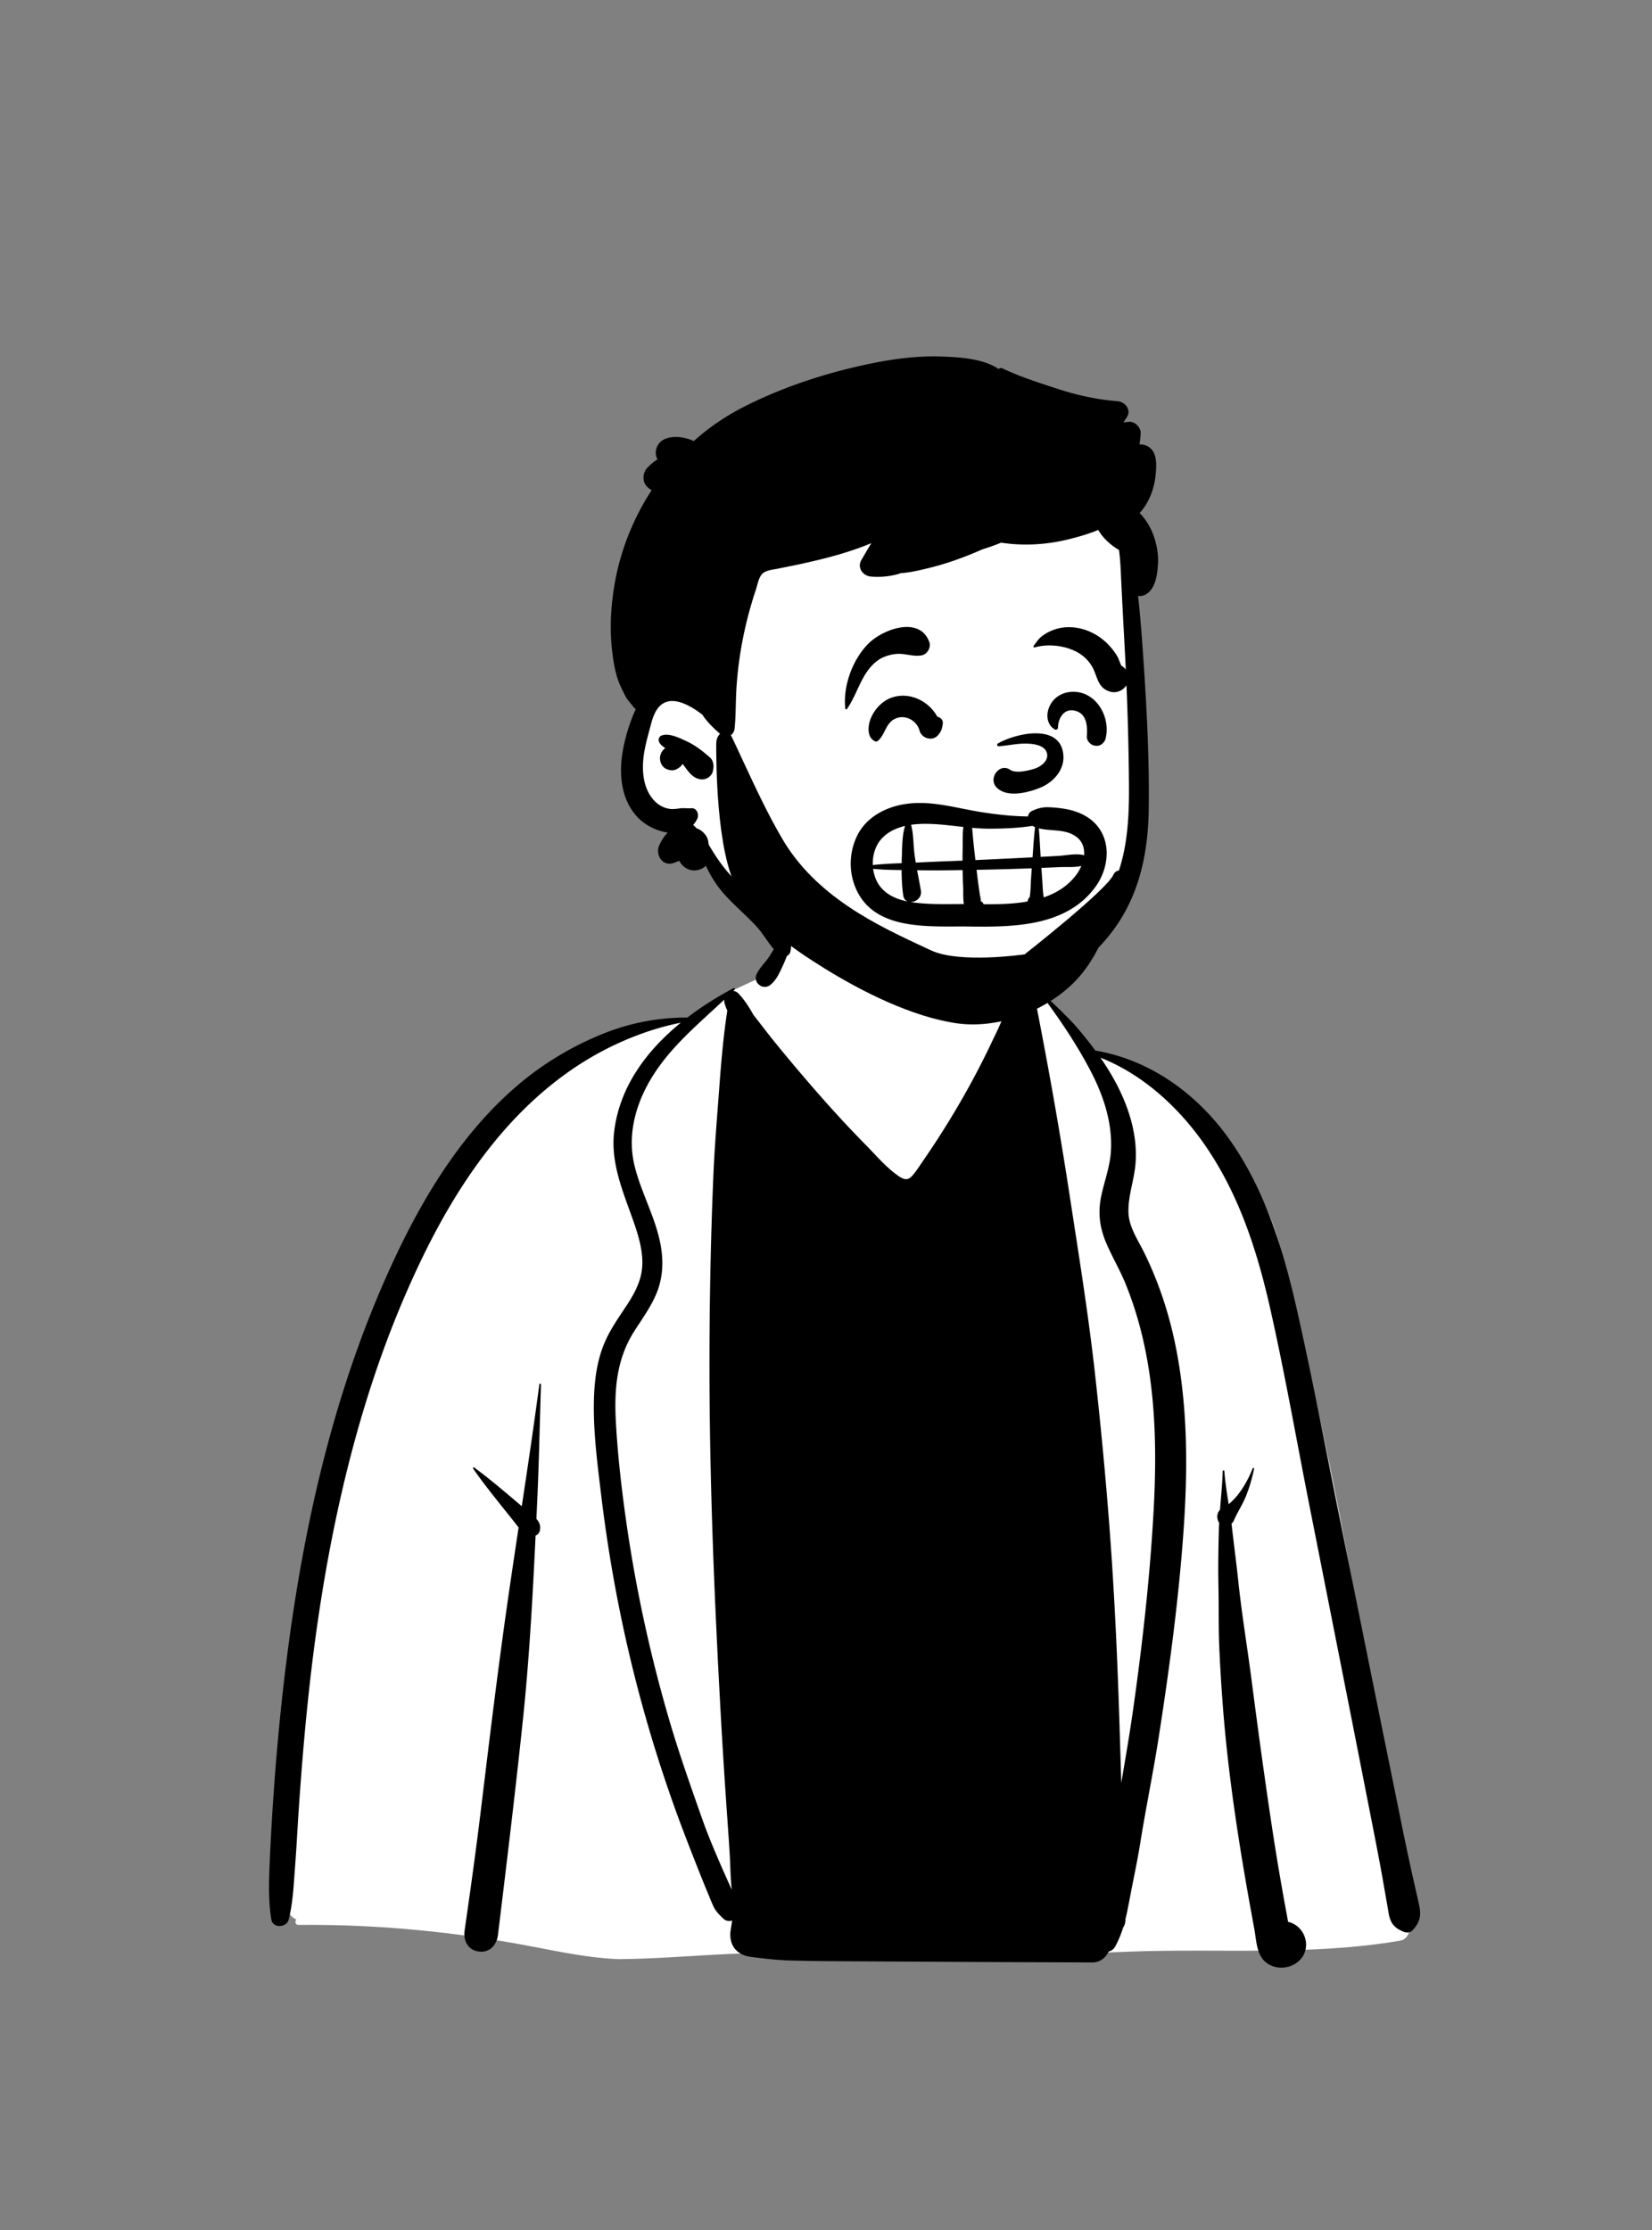
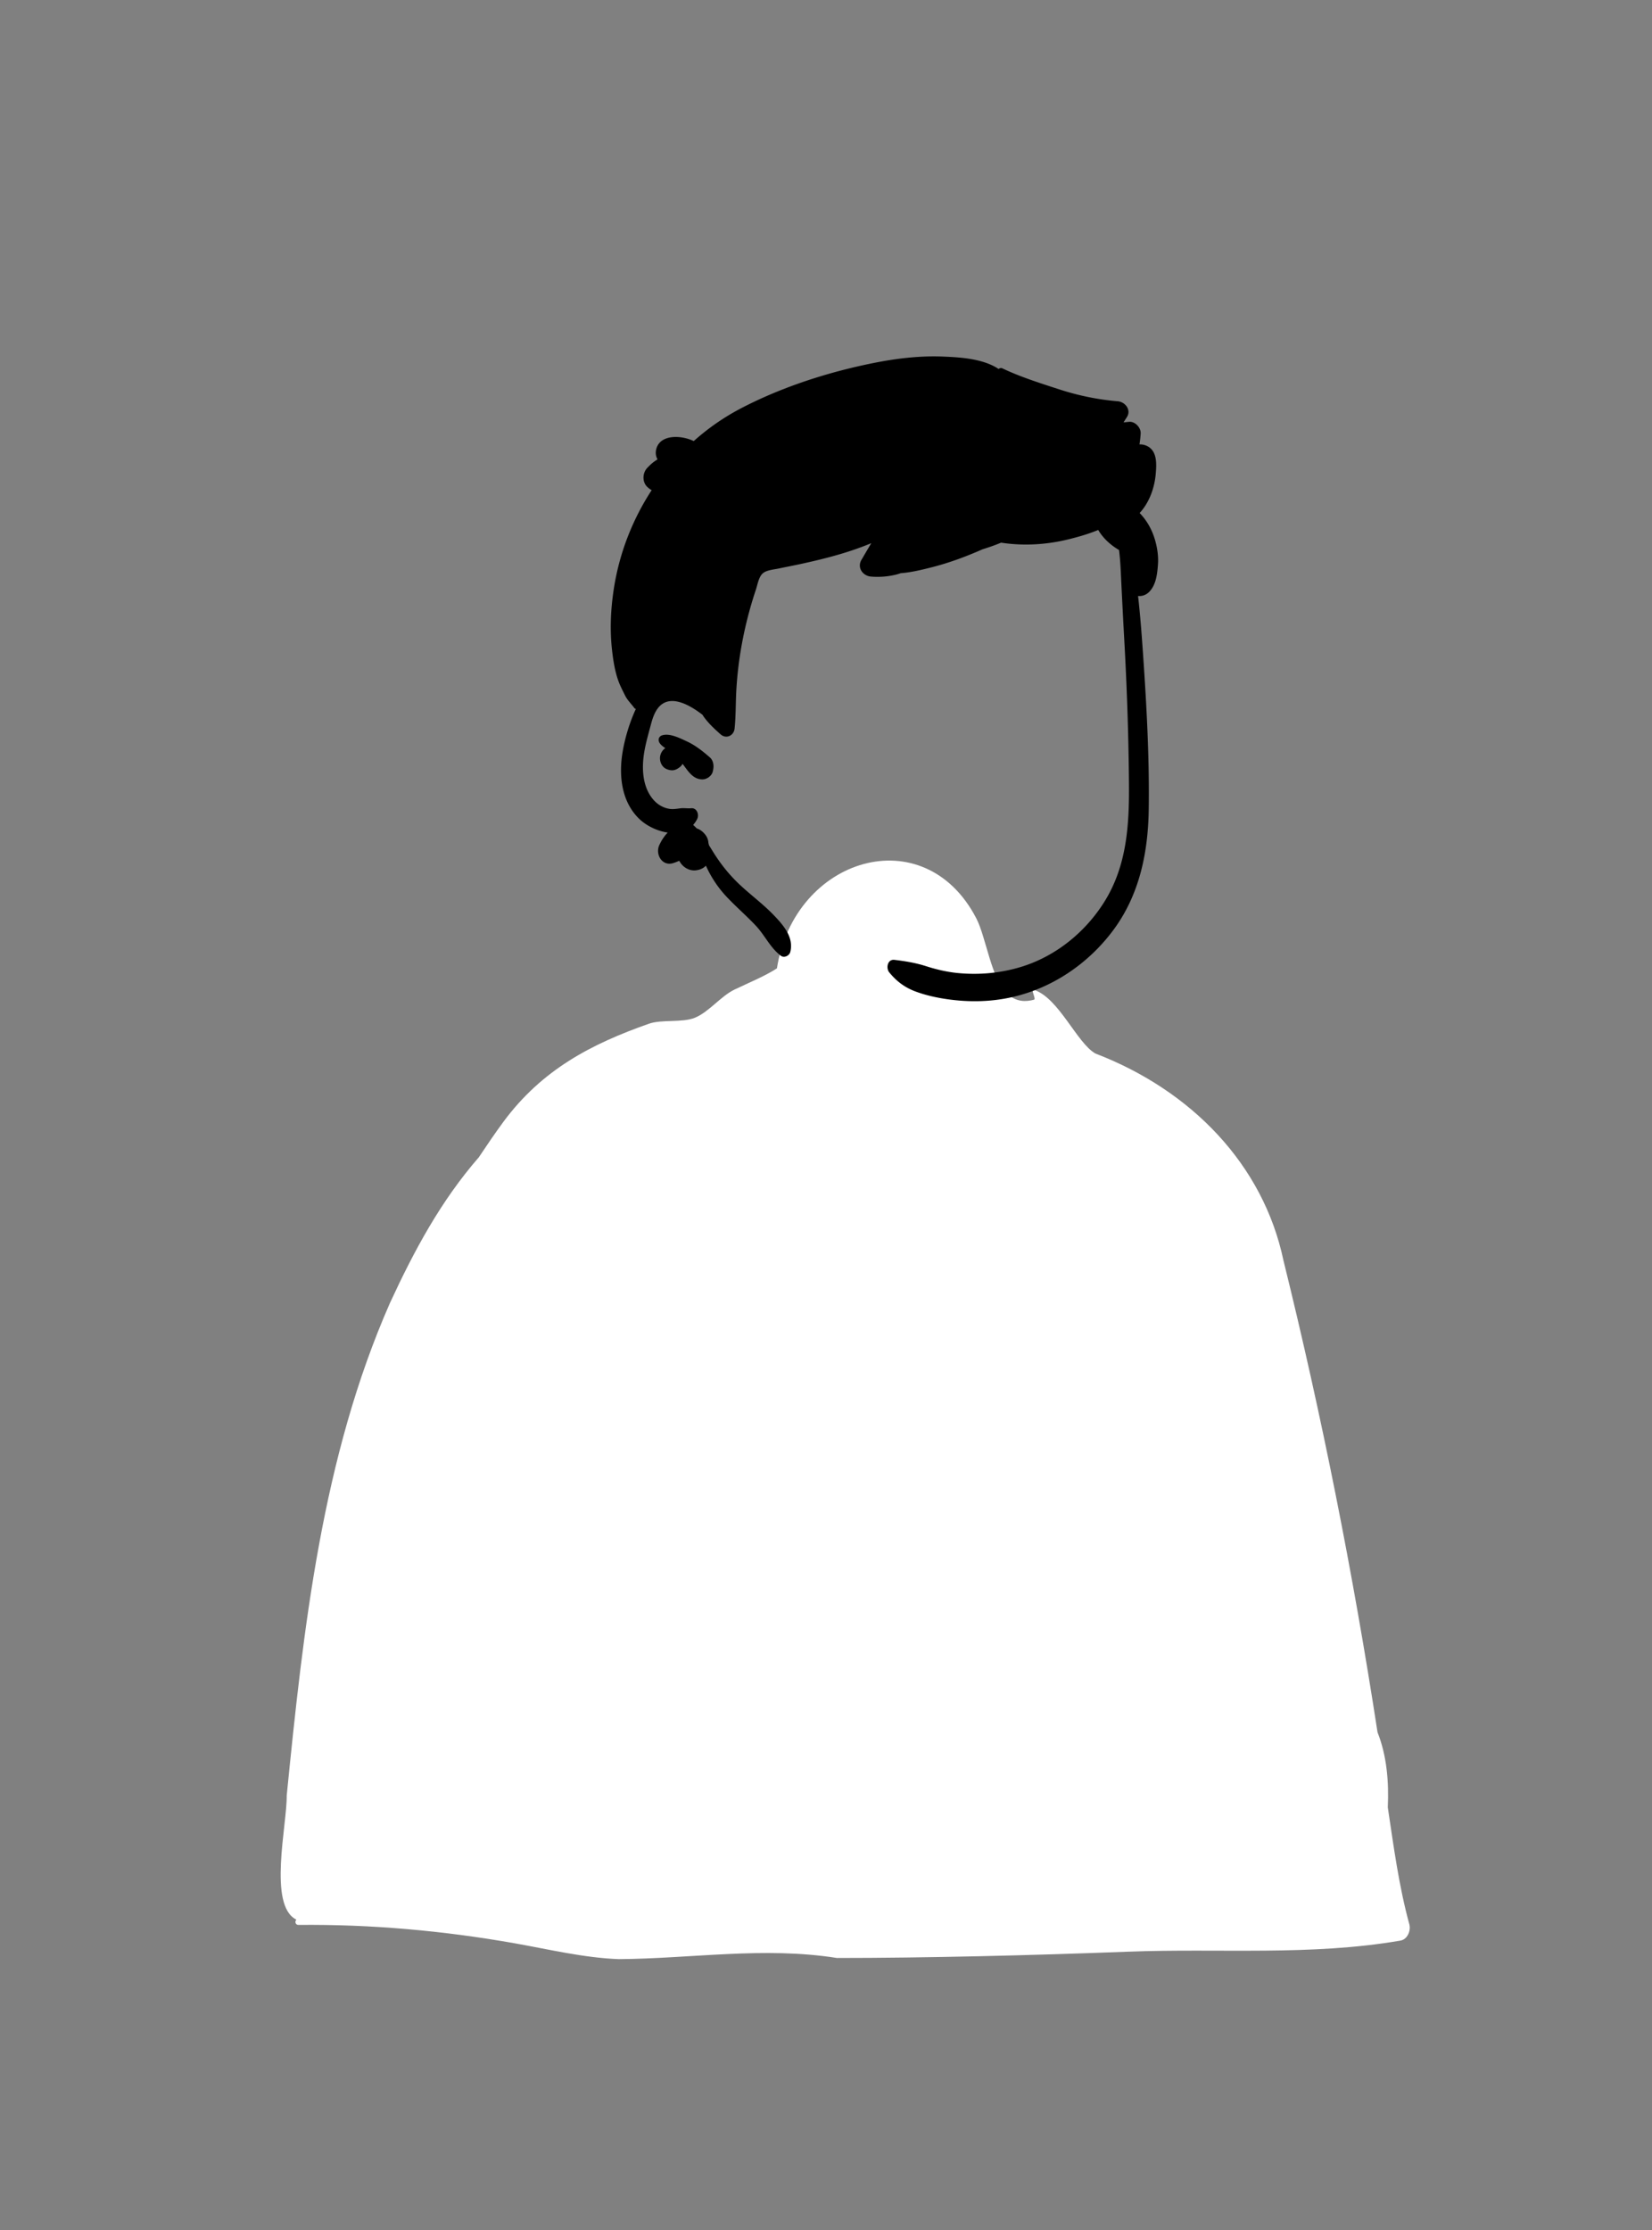
<svg xmlns="http://www.w3.org/2000/svg" width="512" height="691" fill="none" viewBox="0 0 512 691">
  <rect x="0" y="0" width="512" height="691" fill="#808080" stroke="none" />
-   <path fill="#fff" fill-rule="evenodd" d="M397.772 390.544c-6.257-29.642-28.444-52.644-58.284-64.102-5.736-3.245-11.296-17.167-19.005-19.716-1.236-.409.715 2.844 0 3.038-2.549.693-5.406.765-8.221-1.737-5.03-4.472-6.609-17.536-9.667-23.44-16.131-31.141-56.407-18.957-61.803 15.469-3.763 2.452-9.081 4.612-13.176 6.589-4.218 2.035-7.927 6.964-12.273 8.726-3.878 1.573-10.267.459-14.174 1.829-17.972 6.305-33.193 14.26-45.126 30.379-2.515 3.4-5.349 7.579-7.638 11.013-11.796 13.582-19.99 28.805-27.537 45.137-21.113 47.937-26.856 101.015-32.009 152.665.118 9.037-5.879 34.096 2.99 38.428-.53.55-.338 1.654.645 1.644 22.487-.227 44.922 1.786 67.06 5.699 10.681 1.888 21.305 4.477 32.185 4.902 22.586-.156 45.09-3.941 67.645-.359 27.116 0 60.069-.79 90.235-1.95 28.192-1.084 56.536 1.364 84.379-3.43 2.204-.349 3.28-3.038 2.818-4.964-3.266-11.904-4.87-24.157-6.703-36.341.365-7.815-.288-15.974-3.179-23.253-7.553-49.14-17.238-97.959-29.162-146.226Z" clip-rule="evenodd" />
-   <path fill="#000" fill-rule="evenodd" d="M388.673 455.135c-.595 2.889-1.429 5.778-2.537 8.515-1.069 2.641-2.678 5.007-3.786 7.617a1.88 1.88 0 0 1-.685.82l.091.71.084.71c.553 4.791 1.175 9.569 1.713 14.359l.262 2.396c1.059 10.002 2.731 19.954 4.029 29.93 1.271 9.767 2.565 19.535 3.948 29.289 1.429 10.056 2.884 20.099 4.584 30.115a873.73 873.73 0 0 0 2.246 12.679l.602 3.232c6.202 1.492 7.896 10.138 1.582 13.329-2.866 1.442-6.548 1.095-8.91-1.171-2.455-2.363-2.557-6.623-3.127-9.823l-.548-2.974c-4.107-22.358-7.671-44.975-9.337-67.649-.428-5.855-.789-11.715-1.023-17.58-.223-5.516-.117-11.031-.202-16.548l-.028-1.504c-.13-5.882-.023-11.756.131-17.638a87.16 87.16 0 0 1 .085-2.155 1.942 1.942 0 0 1-.419-.811l-.081-.37c-.203-.951.027-2.064.758-2.745.315-4.007.729-8.009.842-12.012.009-.329.482-.32.51 0 .266 3.408.797 6.824 1.329 10.236 3.421-2.749 5.949-7.284 7.441-11.079.108-.275.51-.176.446.122ZM307.736 295.83c.567 2.597 1.69 4.928 3.195 7.096.717 1.036 1.532 2.001 2.51 2.808.839.689 1.795 1.14 2.687 1.74 1.298-.204 2.654.288 3.565 1.243l-.144-1.397c-.046-.45.703-.54.789-.104 3.943 19.888 7.539 39.789 10.652 59.821l1.364 8.846 1.284 8.305c2.132 13.839 4.194 27.672 5.746 41.612 2.069 18.603 3.808 37.255 5.079 55.933 1.276 18.81 2.061 37.633 2.619 56.48.14 4.751.289 9.497.433 14.247l.962-5.679c.961-5.681 1.903-11.367 2.711-17.074 2.898-20.423 5.215-40.992 6.346-61.59 1.037-18.851.69-38.075-4.106-56.439a112.5 112.5 0 0 0-4.471-13.599c-1.731-4.309-4.092-8.303-5.954-12.549-2.163-4.94-2.812-9.601-1.699-14.92.974-4.633 2.682-8.992 2.988-13.761.573-8.853-2.307-17.427-6.377-25.175a139.165 139.165 0 0 0-3.385-6.054c-3.574-6.035-7.603-11.85-11.786-17.425-.225-.298.252-.627.496-.383 3.813 3.768 7.982 7.473 11.412 11.589a129.206 129.206 0 0 1 4.836 6.139c16.911 2.826 31.441 13.36 41.374 27.27 11.272 15.785 16.974 34.785 21.193 53.495 4.692 20.793 8.649 41.776 12.863 62.672 4.362 21.623 8.703 43.245 13.092 64.863 2.182 10.732 4.364 21.465 6.54 32.202a844.238 844.238 0 0 0 3.475 16.277c.623 2.776 1.29 5.548 1.866 8.334.649 3.142.045 5.152-2.082 7.46-.784.856-2.024.843-2.997.388l-.305-.144-.294-.142c-1.204-.592-2.149-1.205-2.898-2.523-.826-1.447-.956-3.051-1.24-4.66-.523-2.962-1.041-5.923-1.564-8.889-.781-4.436-1.63-8.858-2.495-13.28l-4.337-22.097c-1.157-5.892-2.315-11.783-3.48-17.672-4.16-21.059-8.325-42.114-12.489-63.168-3.998-20.217-7.536-40.572-12.088-60.672l-.259-1.132-.263-1.131c-4.07-17.327-9.757-34.087-20.075-48.77-7.942-11.291-18.97-21.375-31.96-26.478a82.964 82.964 0 0 1 2.633 4.031c5.264 8.6 9.108 18.809 8.207 29.05-.442 5.004-2.344 9.921-2.164 14.965.167 4.481 2.939 8.416 4.855 12.314 4.349 8.836 7.495 18.225 9.523 27.857 4.07 19.341 4.056 39.243 2.654 58.877-1.523 21.343-4.416 42.682-7.711 63.817-1.69 10.841-3.939 21.591-5.661 32.414-.851 5.336-2.01 10.66-3.024 15.97l-.484 2.537c-.27 1.408-.551 2.811-.875 4.199l-.2.832v.148c-.009 1.024-.289 1.871-.74 2.548-.617 1.978-1.383 3.908-2.402 5.76-.523.947-1.28 1.478-2.105 1.672-.829 1.898-2.709 3.358-4.953 3.35l-29.517-.113c-17.145-.068-34.289-.181-51.434-.276a616.111 616.111 0 0 1-12.971-.216c-4.052-.112-7.937-.599-11.944-1.104-4.525-.568-6.977-3.773-6.3-8.294.148-.996.31-1.987.464-2.979-.902.297-1.974.158-2.7-.55l-.68-.666c-.943-.933-1.787-1.849-2.385-3.094-.617-1.279-1.118-2.632-1.663-3.939a417.736 417.736 0 0 1-3.435-8.469c-2.23-5.671-4.461-11.364-6.535-17.093a439.922 439.922 0 0 1-10.897-34.509c-5.634-20.78-9.709-41.961-12.278-63.331l-.614-5.093-.179-1.504c-.974-8.283-1.794-16.695-1.407-24.96.24-5.175 1.042-10.39 2.976-15.222 1.784-4.457 4.538-8.271 7.156-12.255l.3-.46.301-.472c2.29-3.619 4.113-7.402 4.204-11.798.092-4.46-1.207-8.801-2.66-12.976l-.362-1.03-.243-.682c-3.09-8.63-6.607-17.138-5.447-26.528 1.713-13.829 10.095-24.976 20.642-33.572-9.379 1.857-18.663 5.526-26.857 10.178-9.677 5.499-18.389 12.756-25.902 20.946-14.198 15.478-24.334 34.05-32.631 53.225-8.686 20.067-15.126 41.095-19.98 62.397-4.881 21.424-8.148 43.191-10.38 65.043-1.113 10.877-1.988 21.78-2.713 32.689-.37 5.589-.649 11.187-1.081 16.768-.433 5.575-.627 11.236-1.988 16.664-.636 2.529-4.922 2.786-5.381 0-1.02-6.221-.735-12.655-.45-18.954l.025-.573a773.84 773.84 0 0 1 1.078-18.814c.883-12.815 2.064-25.612 3.605-38.368 5.404-44.777 15.37-89.32 34.917-130.194 9.203-19.252 21.016-37.958 37.449-51.859 7.824-6.613 16.644-11.891 26.149-15.713 8.501-3.422 17.136-5.04 26.169-5.035 4.529-3.471 9.392-6.496 14.25-9.079.293-.157.6.221.357.465-.126.122-.248.247-.374.365.55.036 1.117.293 1.626.829 1.786 1.871 3.291 4.21 4.638 6.639 2.051 2.561 4.007 5.207 6.054 7.74a548.396 548.396 0 0 0 10.023 12.021c5.7 6.667 11.586 13.207 17.724 19.484l1.025 1.044c3.182 3.223 6.405 7.081 10.168 9.632l.201.134c1.587 1.034 2.713 1.222 4.067-.323 1.231-1.406 2.255-3.038 3.308-4.588l.244-.357a266.153 266.153 0 0 0 14.873-24.25 250.338 250.338 0 0 0 5.869-11.537l.554-1.17c1.009-2.145 2.105-4.25 2.938-6.459.194-.518.383-1.037.568-1.55-2.84-1.862-5.039-5.892-5.836-9.047-.83-3.277-.41-6.64 1.067-9.637.28-.563 1.217-.424 1.353.175ZM167.662 428.996c-.393 12.459-.631 24.931-1.218 37.381l-.202 4.25c.914 1.019 1.451 2.195 1.023 3.809-.167.618-.658 1.177-1.271 1.384l-.191 3.952c-.87 17.779-1.89 35.522-3.753 53.257-2.33 22.195-5.025 44.354-7.716 66.508-.383 3.138-2.565 5.625-5.958 5.166-3.434-.465-4.827-3.453-4.376-6.568 1.771-12.219 3.474-24.449 4.966-36.709l1.7-13.968c2.13-17.461 4.311-34.919 6.823-52.324 1.05-7.275 2.141-14.545 3.236-21.816l-.383-.496c-1.564-2.032-3.182-4.02-4.782-6.022-3.074-3.858-6.107-7.685-8.924-11.724-.14-.203.145-.5.347-.347 3.948 2.917 7.685 6.035 11.444 9.205l3.29 2.785c1.893-12.563 3.768-25.129 5.439-37.723.041-.316.515-.338.506 0Zm56.793-119.232c-2.376 2.239-4.805 4.43-7.198 6.657l-.877.82-.873.823c-4.206 3.99-8.237 8.143-11.595 12.912-6.166 8.758-9.839 19.436-7.275 30.128 2.128 8.857 7.009 16.885 8.32 25.963.658 4.548.338 9.119-1.375 13.414-1.748 4.382-4.543 8.137-7.053 12.09-5.454 8.591-6.197 18.021-5.656 27.973.568 10.394 1.762 20.793 3.236 31.093a438.404 438.404 0 0 0 13.435 61.748c2.98 10.128 6.499 20.041 10.002 29.993 1.743 4.954 3.777 9.79 5.872 14.604a469.151 469.151 0 0 0 3.385 7.568c-.424-3.551-.424-7.198-.631-10.727-.298-5.058-.676-10.106-1.023-15.159a2182.377 2182.377 0 0 1-1.902-30.782c-1.997-36.601-3.466-73.233-3.358-109.893.054-18.332.428-36.664 1.217-54.978.37-8.625 1.086-17.241 1.733-25.853l.138-1.845c.572-7.731 1.257-15.479 2.433-23.142a17.272 17.272 0 0 1-.875-2.397l-.08-.307.058.009a2.54 2.54 0 0 1-.058-.712Zm20.543-31.499c.049-.212.351-.194.405 0 1.339 4.507.866 9.466-.288 14-.622 2.457-1.505 4.841-2.573 7.14l-.374.805c-.915 1.957-1.946 3.975-3.728 5.195-.743.509-2.073.541-2.817 0l-.379-.288a4.451 4.451 0 0 1-.184-.15c-.694-.581-1.037-1.866-.717-2.713.825-2.186 2.696-3.791 3.989-5.738a37.453 37.453 0 0 0 3.001-5.454c1.817-4.107 2.633-8.465 3.665-12.797Z" clip-rule="evenodd" />
-   <path fill="#fff" fill-rule="evenodd" d="M350.435 218.164c-.97-8.526.286-26.346.37-27.429.532-6.845-2.675-33.873-8.737-31.383-10.169-8.051-23.713-9.828-36.378-10.678-26.306-1.764-54.291 2.286-74.605 19.992-10.045 9.195-19.825 22.568-19.039 36.492-9.127 13.199-21.995 31.305-10.623 46.735 3.866 4.93 10.01 6.766 14.866 10.499 9.767 7.88 15.895 19.187 25.755 27.019 26.123 23.477 70.48 28.381 96.146 1.678 19.847-19.339 16.638-48.27 13.147-72.925-2.347-16.575.991 16.634-.902 0Z" clip-rule="evenodd" />
+   <path fill="#fff" fill-rule="evenodd" d="M397.772 390.544c-6.257-29.642-28.444-52.644-58.284-64.102-5.736-3.245-11.296-17.167-19.005-19.716-1.236-.409.715 2.844 0 3.038-2.549.693-5.406.765-8.221-1.737-5.03-4.472-6.609-17.536-9.667-23.44-16.131-31.141-56.407-18.957-61.803 15.469-3.763 2.452-9.081 4.612-13.176 6.589-4.218 2.035-7.927 6.964-12.273 8.726-3.878 1.573-10.267.459-14.174 1.829-17.972 6.305-33.193 14.26-45.126 30.379-2.515 3.4-5.349 7.579-7.638 11.013-11.796 13.582-19.99 28.805-27.537 45.137-21.113 47.937-26.856 101.015-32.009 152.665.118 9.037-5.879 34.096 2.99 38.428-.53.55-.338 1.654.645 1.644 22.487-.227 44.922 1.786 67.06 5.699 10.681 1.888 21.305 4.477 32.185 4.902 22.586-.156 45.09-3.941 67.645-.359 27.116 0 60.069-.79 90.235-1.95 28.192-1.084 56.536 1.364 84.379-3.43 2.204-.349 3.28-3.038 2.818-4.964-3.266-11.904-4.87-24.157-6.703-36.341.365-7.815-.288-15.974-3.179-23.253-7.553-49.14-17.238-97.959-29.162-146.226" clip-rule="evenodd" />
  <path fill="#000" fill-rule="evenodd" d="M270.549 112.519c7.035-1.42 14.259-2.304 21.444-2.038l.554.022c5.406.216 12.252.694 16.968 3.838.271-.273.707-.412 1.103-.224 5.604 2.676 11.768 4.61 17.669 6.532 5.873 1.912 11.967 3.175 18.123 3.684 2.316.191 4.298 2.693 2.832 4.936-.349.535-.689 1.075-1.028 1.616.566-.059 1.133-.12 1.699-.177 1.862-.188 3.723 1.8 3.613 3.614a33.498 33.498 0 0 1-.374 3.382 5.046 5.046 0 0 1 2.096.38c3.451 1.457 3.21 5.567 2.952 8.695-.358 4.34-1.981 8.936-4.994 12.184 2.25 2.338 3.843 5.129 4.793 8.443.689 2.421 1.072 4.999.883 7.519l-.06.754c-.234 2.735-.7 5.762-2.667 7.729-1.009 1.014-2.253 1.384-3.439 1.267.717 6.301 1.177 12.639 1.609 18.954l.203 3.018c.966 14.595 1.691 29.286 1.501 43.905-.176 13.662-2.875 26.923-11.254 38.016-7.631 10.101-18.587 17.548-30.981 20.379-6.68 1.528-13.499 1.636-20.259.662-3.278-.473-6.576-1.199-9.687-2.344-3.443-1.271-5.917-3.142-8.233-5.945-1.096-1.33-.569-4.161 1.613-3.895 3.3.4 6.312.883 9.476 1.859l.453.143c3.15 1.009 6.414 1.762 9.708 2.082 6.747.654 13.598-.004 20.061-2.051 10.524-3.335 19.588-10.768 25.397-20.108 6.896-11.07 7.676-23.637 7.576-36.366-.107-13.968-.561-27.944-1.302-41.898l-.127-2.325c-.392-7.181-.77-14.366-1.103-21.551-.104-2.253-.262-4.525-.546-6.774-2.6-1.524-4.93-3.625-6.449-6.216-3.052 1.262-6.261 2.172-9.213 2.898-6.839 1.682-13.94 2.091-20.901 1.037a61.598 61.598 0 0 1-5.737 2.045c-.525.233-1.051.462-1.576.686-4.688 2.006-9.442 3.705-14.391 4.949l-1.215.304c-2.605.642-5.433 1.274-8.204 1.472-.456.176-.947.325-1.484.456a24.215 24.215 0 0 1-7.729.59c-2.52-.212-4.341-2.758-2.952-5.143a606.365 606.365 0 0 1 3.069-5.206c-3.592 1.496-7.301 2.741-11.042 3.795-3.777 1.064-7.608 1.961-11.444 2.786-2.05.437-4.11.825-6.156 1.262-1.465.311-3.714.473-4.909 1.438-1.32 1.059-1.694 3.529-2.195 5.053a130.09 130.09 0 0 0-1.838 5.977 123.515 123.515 0 0 0-2.754 12.193 116.48 116.48 0 0 0-1.456 12.44c-.265 4.165-.149 8.357-.576 12.504-.231 2.2-2.592 3.331-4.336 1.794-.205-.18-.411-.363-.615-.547l-.305-.278c-1.492-1.352-2.939-2.785-4.133-4.399a14.84 14.84 0 0 1-.617-.924.142.142 0 0 1-.09-.032l-.331-.249c-3.645-2.713-9.735-6.251-13.289-1.743-1.133 1.436-1.713 3.265-2.194 5.029l-.845 3.157c-.546 2.061-1.06 4.134-1.361 6.242-.68 4.724-.338 10.169 2.912 13.956 1.298 1.514 3.088 2.596 5.084 2.88 1.113.153 2.213-.036 3.317-.176 1.123-.14 2.204.086 3.327-.022 1.784-.176 2.564 1.96 1.897 3.304a8.199 8.199 0 0 1-1.266 1.87c.387.334.757.694 1.113 1.073 1.054.338 2 1.064 2.708 2.024a4.58 4.58 0 0 1 .92 2.506c.063.221.117.446.167.676l.967 1.57c.212.344.424.684.637 1.018 2.461 3.876 5.192 7.157 8.586 10.25 3.268 2.975 6.814 5.638 9.884 8.83l.362.379c2.861 3.016 5.878 6.666 4.758 11.052-.288 1.127-1.862 1.938-2.889 1.176-3.304-2.452-4.967-6.337-7.77-9.312-2.885-3.065-6.081-5.819-8.974-8.876-2.736-2.884-4.895-6.152-6.521-9.749-.65.716-1.596 1.226-2.907 1.424-2.254.338-4.355-.983-5.337-2.934-.631.279-1.275.532-1.925.73-3.416 1.046-5.565-2.754-4.276-5.562.689-1.506 1.55-2.813 2.618-3.913-3.34-.46-6.738-2.186-8.933-4.341-5.507-5.413-6.265-13.549-5.025-20.784.658-3.836 1.793-7.716 3.268-11.318a31.98 31.98 0 0 1 .833-1.88.58.58 0 0 1-.446-.216c-.996-1.361-2.208-2.475-2.948-3.998-.681-1.397-1.437-2.813-1.974-4.269-1.104-2.979-1.645-6.342-2.005-9.493-.744-6.45-.456-12.859.532-19.269 1.68-10.917 5.74-21.365 11.722-30.532a5.214 5.214 0 0 1-.929-.622l-.144-.125-.233-.211c-1.707-1.545-1.56-4.44 0-6.005l.492-.494a13.078 13.078 0 0 1 2.169-1.785c.149-.099.301-.193.455-.281-.528-.974-.711-2.114-.343-3.371 1.28-4.379 7.58-4.224 11.574-2.314a72.084 72.084 0 0 1 14.628-10.14c12.647-6.599 26.947-11.201 40.911-14.013Zm-65.375 115.347c2.362-.771 5.499.847 7.621 1.821 2.691 1.235 4.981 3.06 7.198 4.989 1.104.965 1.302 2.543 1.028 3.89-.028.136-.054.275-.086.415-.293 1.438-1.898 2.569-3.317 2.529-2.971-.081-4.385-2.646-6.067-4.819a3.113 3.113 0 0 1-.753.92l-.207.162c-.698.531-1.467.956-2.389.915a4.437 4.437 0 0 1-1.857-.5c-1.442-.762-2.077-2.628-1.685-4.147a3.858 3.858 0 0 1 1.532-2.222l-.272-.187c-.582-.405-1.113-.832-1.527-1.463l-.094-.149h.036c-.45-.775-.157-1.83.839-2.154Z" clip-rule="evenodd" />
-   <path fill="#000" fill-rule="evenodd" d="M281.396 249.029c7.726-.938 15.215 1.428 22.768 2.62 3.987.629 7.98 1.099 12.016 1.274.811.035 1.624.056 2.436.072.075-.715.476-1.371 1.343-1.765 1.777-.805 3.2-1.169 5.151-1.091a37.96 37.96 0 0 1 5.338.576c3.194.586 6.402 1.915 8.739 4.224 5.407 5.343 4.584 13.925.406 19.744-8.632 12.025-24.387 12.583-37.88 12.426l-1.245-.016c-12.286-.176-29.863 1.656-35.445-12.323-2.052-5.141-1.767-11.1.746-16.03 2.997-5.881 9.307-8.944 15.627-9.711Zm38.377 20.021-.111.005c-5.664.218-11.327.372-16.995.472.17 1.455.343 2.912.541 4.364.155 1.143.321 2.285.494 3.425.074.483.343 1.232.267 1.711l-.028.189c.291.131.555.343.752.651.068.107.117.214.167.321 4.4.034 9.135-.051 13.621-.851l.009-.097c.081-.573.32-.959.636-1.224.316-1.827.287-3.775.409-5.588.076-1.126.158-2.252.238-3.378Zm-21.435.554c-4.083.07-8.167.123-12.249.073l-1.853-.028c.391 2.099.817 4.192 1.171 6.305.369 2.203-1.57 3.604-3.248 3.547.189.031.377.063.565.089 5.243.742 10.687.545 16.007.539-.286-1.67-.17-3.556-.213-4.95l-.008-.216a195.806 195.806 0 0 1-.172-5.359Zm-27.732-.385c.141 1.092.417 2.16.83 3.155 1.742 4.203 5.738 6.164 9.965 6.99-.733-.253-1.316-.862-1.463-1.904-.366-2.592-.498-5.227-.508-7.859-2.946-.027-5.912-.09-8.824-.382Zm64.531-.898c-2.098.495-4.535.269-6.593.362-1.928.088-3.857.164-5.785.242.091 1.316.179 2.632.276 3.948.124 1.7.135 3.497.461 5.19 3.88-1.324 7.357-3.448 9.966-6.844a13.117 13.117 0 0 0 1.675-2.898Zm-54.628-12.396c-3.491.826-6.796 2.573-8.572 5.769-1.054 1.896-1.518 4.143-1.429 6.358 2.951-.344 5.953-.474 8.941-.582.01-.538.023-1.075.039-1.612l.046-1.374c.081-2.622.122-5.914.975-8.559Zm18.073.319-1.537-.172c-4.269-.487-8.536-.997-12.806-.705-.618.043-1.245.11-1.874.202.755 2.724.691 5.923 1.007 8.619.121 1.042.275 2.076.446 3.106l.74-.035c4.582-.248 9.168-.401 13.753-.583-.001-.861.004-1.722.018-2.584l.017-.862c.052-2.201-.09-4.681.236-6.986Zm21.44-.349c-4.471.722-9.093.875-13.486.881-1.754.002-3.507-.106-5.26-.261.114.933.174 1.877.259 2.797.173 1.86.371 3.717.586 5.572l.192 1.623c5.636-.255 11.271-.531 16.905-.817l.795-.043.223-3.12c.152-2.08.319-4.16.554-6.23l-.176-.064a2.934 2.934 0 0 1-.592-.338Zm1.942.774c.247 2.942.383 5.895.564 8.841l3.715-.198c.619-.034 1.238-.068 1.857-.104 2.406-.139 5.499-.868 7.879-.188.182-2.163-.437-4.271-2.389-5.724-3.428-2.553-7.792-1.644-11.626-2.627Zm-12.69-26.294c5.531-3.167 19.408-6.405 20.287 3.55.405 4.581-3.001 8.376-6.977 10.07l-.15.062c-3.729 1.534-10.34 3.266-13.567-.059-2.686-2.768.876-7.73 4.214-5.463 1.716 1.165 5.326.306 7.24-.248l.12-.035c2.066-.607 4.82-2.55 3.966-5.094-.756-2.25-3.972-2.661-5.987-2.734-3.006-.108-5.932.591-8.911.818-.472.036-.618-.648-.235-.867Zm22.911-16.007c7.507-.352 12.177 7.846 10.451 14.562-.299 1.159-1.595 2.297-2.846 2.167l-.315-.029a2.834 2.834 0 0 1-.469-.077c-1.188-.329-2.253-1.565-2.167-2.846l.023-.373c.175-3.173-.168-6.829-3.939-7.597-3.198-.652-4.983 2.426-5.021 5.26-.007.503-.572.854-1.017.584-2.312-1.407-2.712-4.206-1.829-6.616 1.119-3.054 3.92-4.885 7.129-5.035Zm-55.708 1.758c5.463-1.823 11.357 1.09 14.002 5.92.928.269 1.855.984 1.726 2.079-.186 1.576-.467 2.569-1.559 3.764-1.709 1.87-4.909.914-5.62-1.387l-.03-.104c-.807-2.975-4.081-4.937-7.063-3.896-3.484 1.216-3.383 4.896-5.827 7.04-.287.252-.631.292-.975.126-2.596-1.255-2.129-5.03-1.204-7.191 1.214-2.836 3.573-5.358 6.55-6.351Zm-7.44-16.591c4.427-4.517 15.97-8.889 18.998-.546.577 1.588-.651 3.731-2.305 4.06-2.709.539-5.112-.637-7.802-.426-2.179.172-4.451.9-6.192 2.25-4.824 3.737-5.885 10.059-9.246 14.816-.163.232-.481.135-.511-.139-.765-6.925 2.209-15.067 7.058-20.015Zm57.733-4.447c2.938-1.037 6.264-.949 9.217-.028 2.975.927 5.706 2.689 7.81 4.991.954 1.044 1.838 2.197 2.546 3.425.376.65.772 1.994 1.2 2.794 2.314 1.336 3.303 4.381 1.231 6.547l-.093.095-.277.275c-1.114 1.103-2.793 1.581-4.313 1.14-3.402-.984-3.816-3.664-4.993-6.508-.778-1.879-2.111-3.541-3.727-4.762-3.819-2.885-10.08-3.804-14.678-2.445-.245.073-.532-.239-.358-.465.871-1.129 1.374-2.055 2.54-2.966 1.184-.924 2.476-1.592 3.895-2.093Z" clip-rule="evenodd" />
-   <path fill="#000" fill-rule="evenodd" d="M317.548 295.721s-20.006 2.94-28.962-1.216c-8.928-4.142-17.613-8.15-25.713-13.637-8.297-5.621-15.337-12.296-20.362-20.841-4.674-7.951-8.559-16.387-12.471-24.759-.229-.489-2.475-5.352-3.268-6.983-1.221-2.529-4.791-1.735-4.791 2.19 0 3.926-.176 33.653 6.684 45.347 6.188 10.562 16.676 17.942 27.096 24.383 11.529 7.122 26.844 14.821 40.6 16.855 12.448 1.84 26.654-3.326 35.668-11.841 9.425-8.905 12.093-21.002 16.956-32.588 1.086-2.589-2.765-4.151-3.894-1.604-2.127 4.795-27.543 24.694-27.543 24.694Z" clip-rule="evenodd" />
</svg>